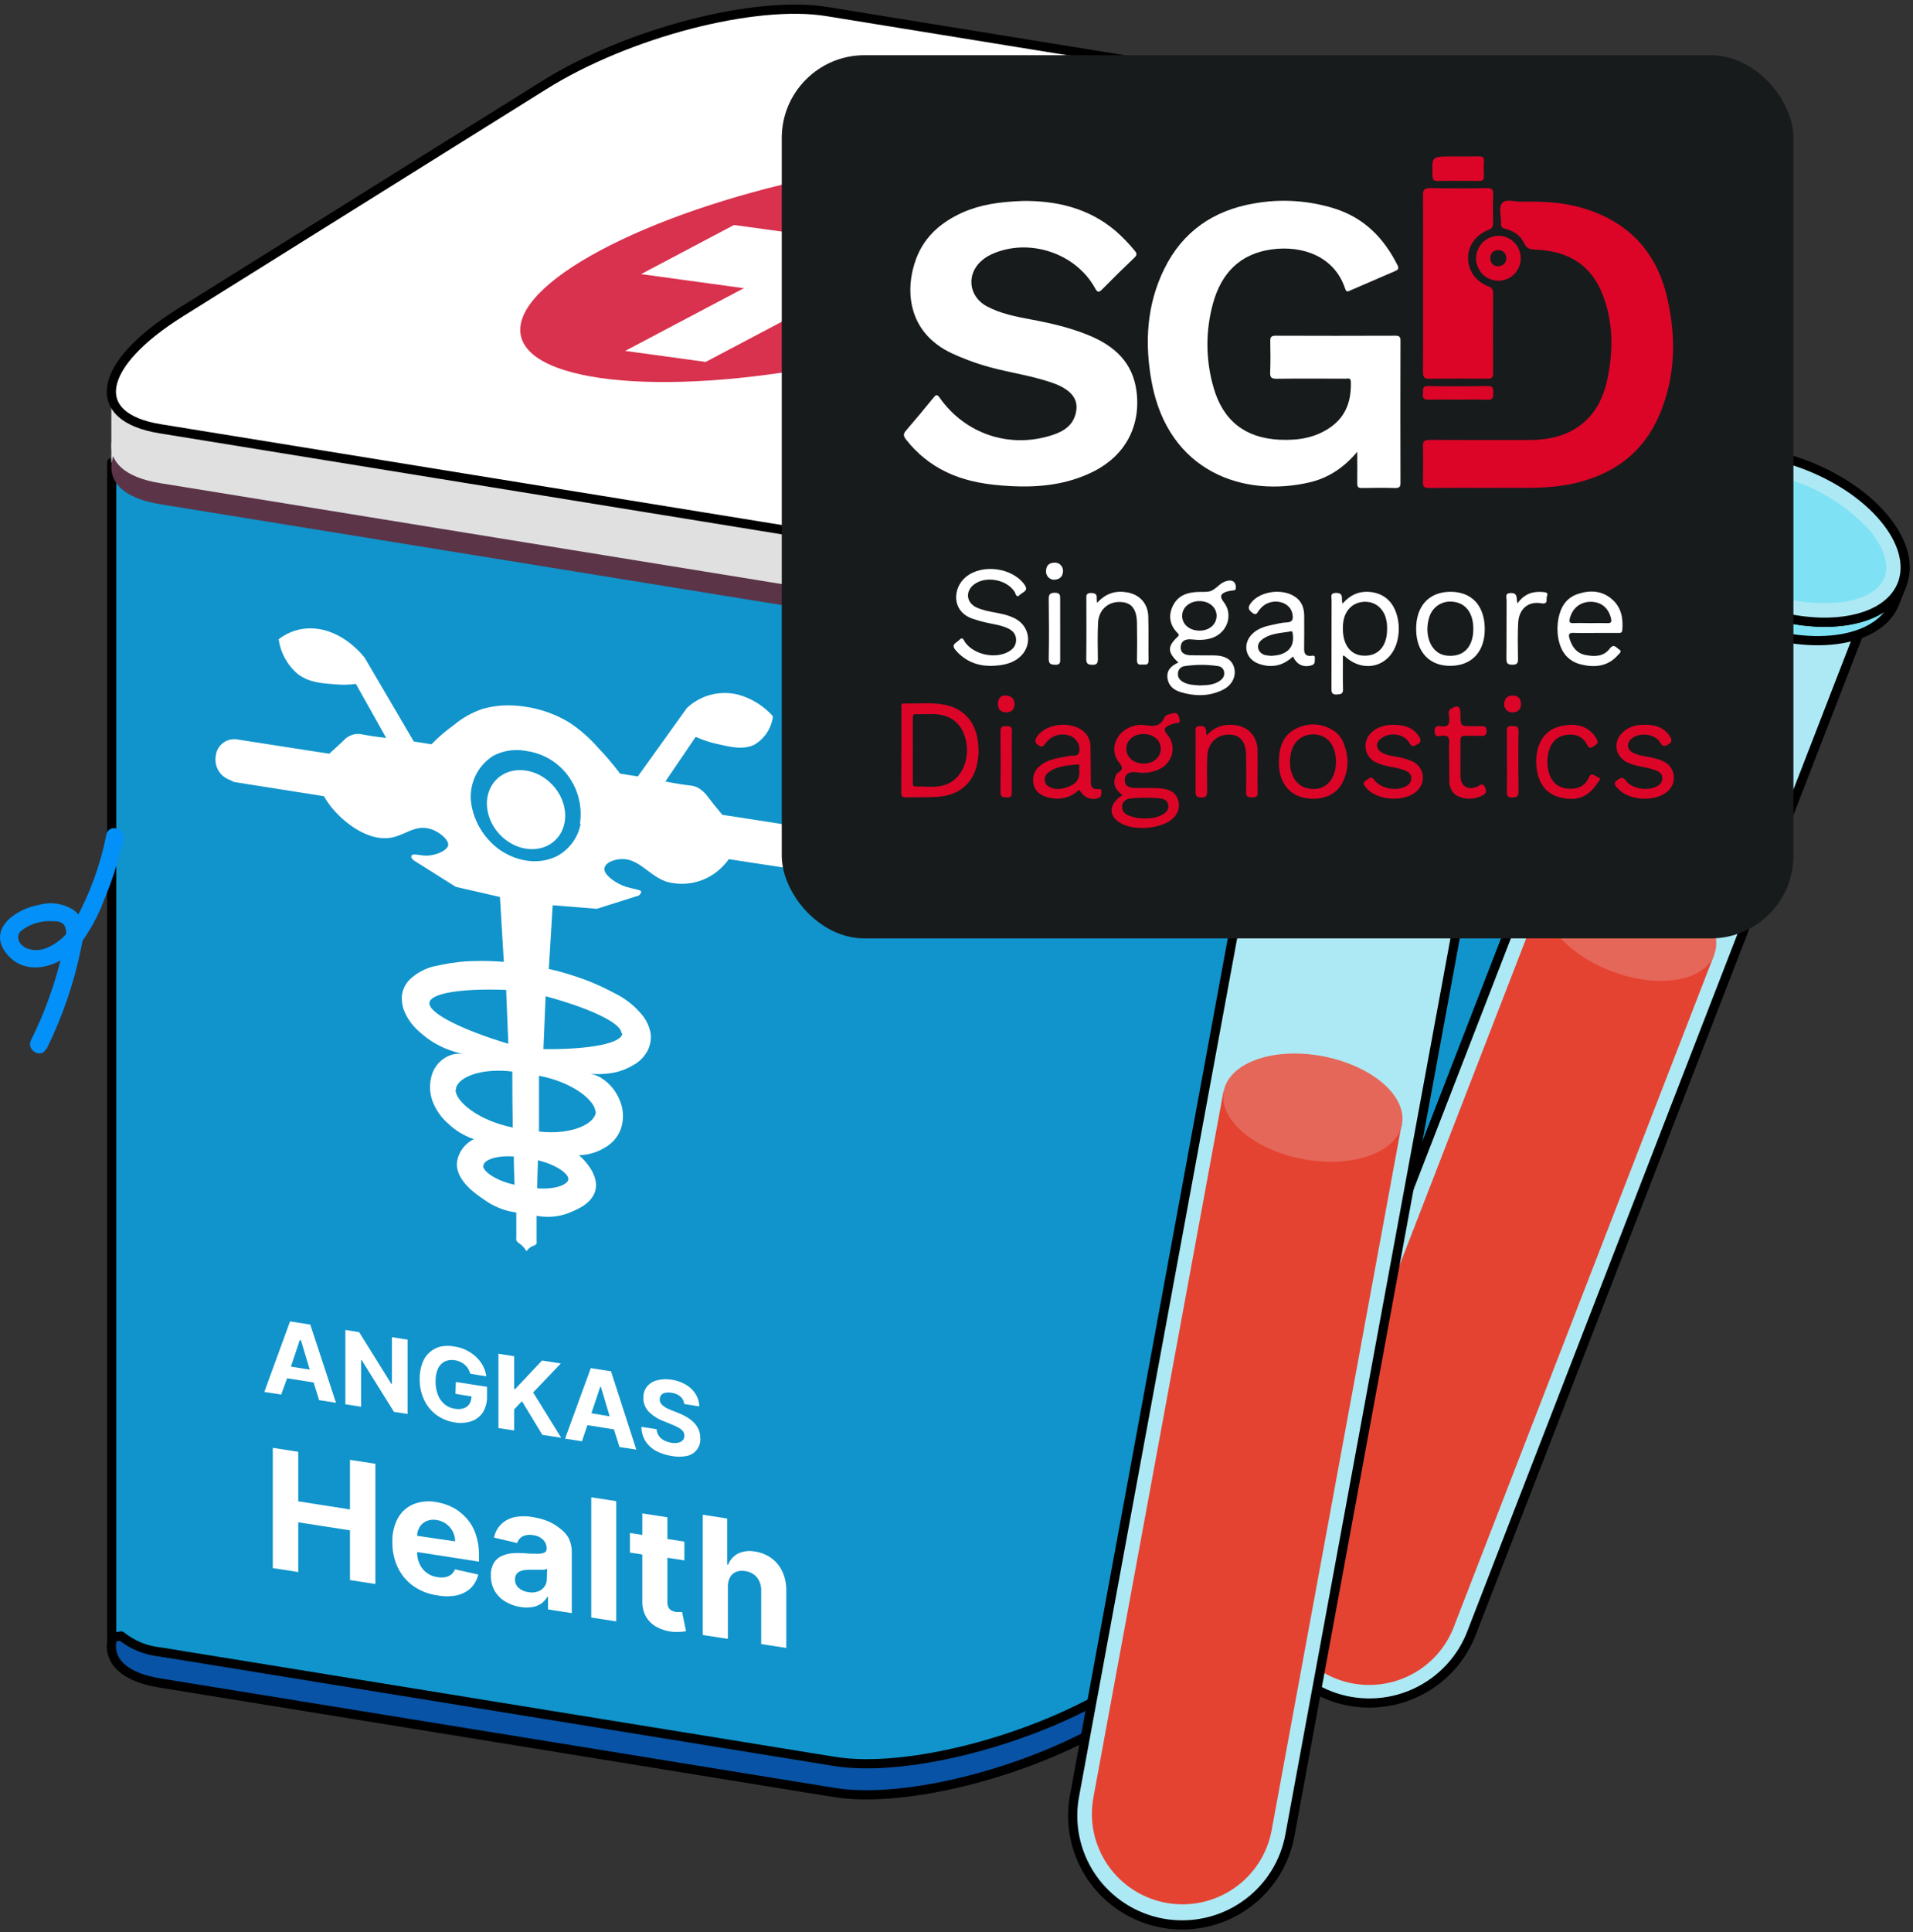
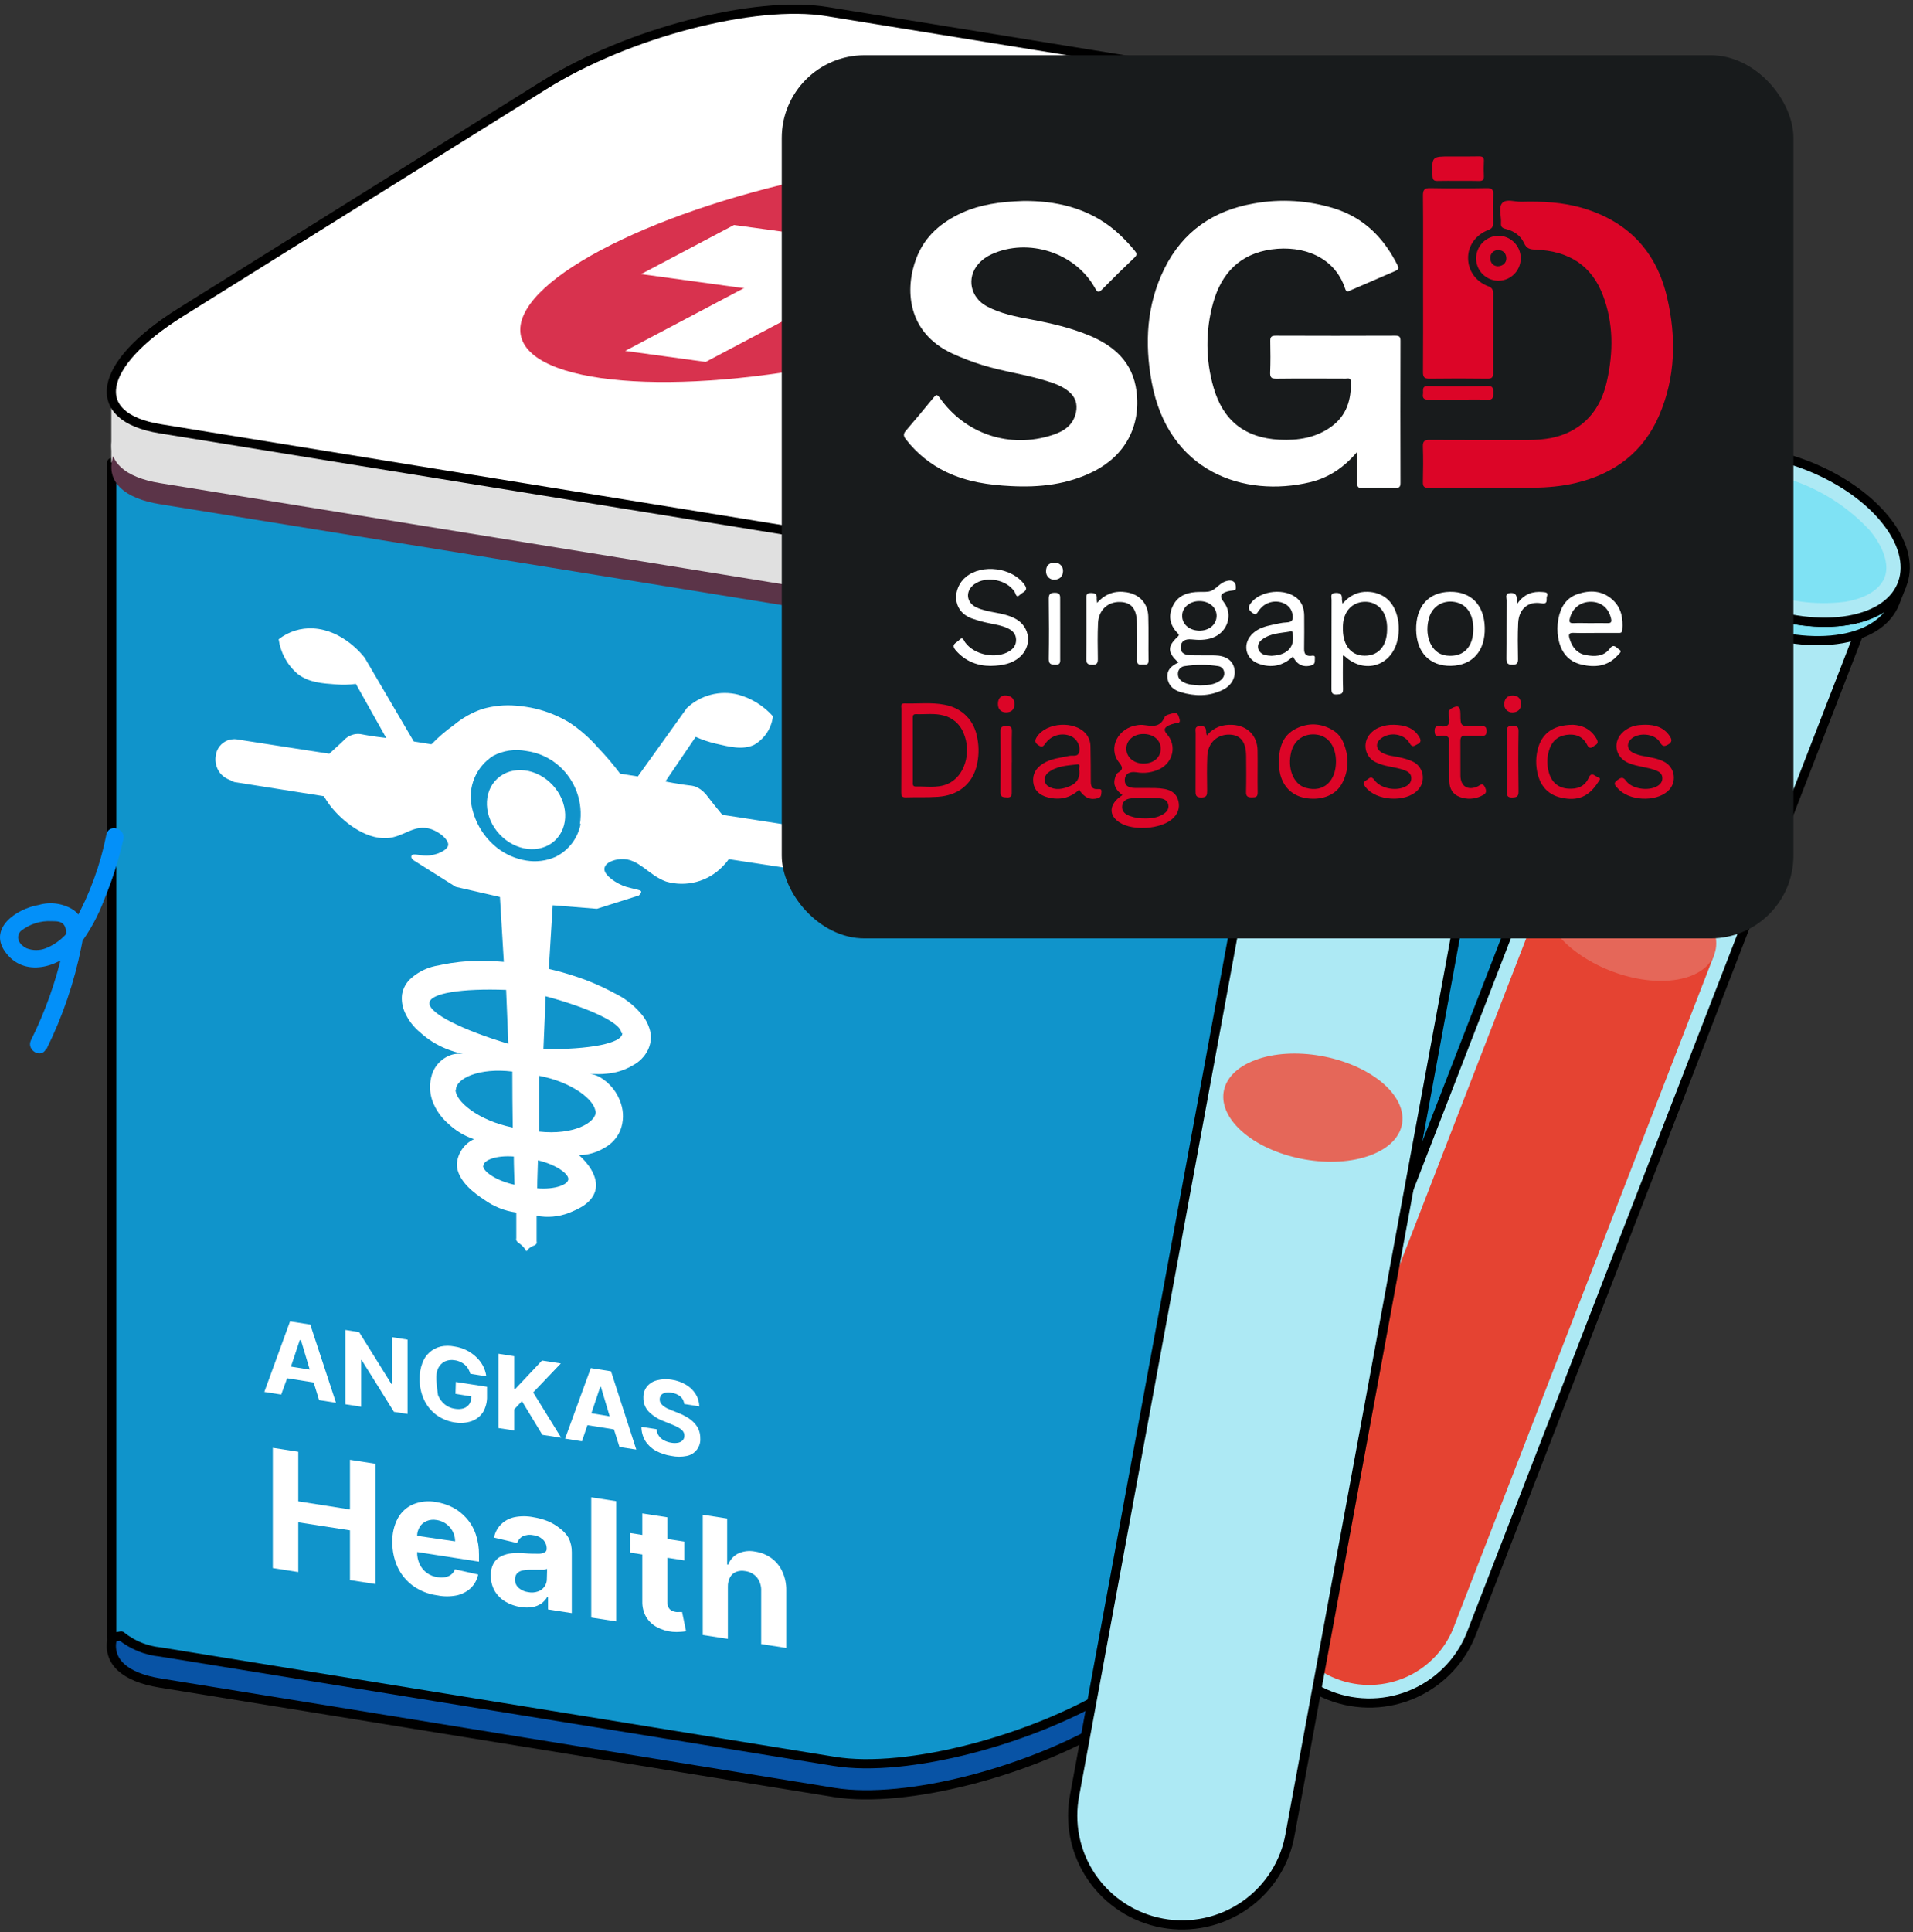
<svg xmlns="http://www.w3.org/2000/svg" width="208" height="210" viewBox="0 0 208 210" fill="none">
  <rect x="0" y="0" width="208" height="210" fill="#333333" stroke="none" />
  <path d="M90.689 194.829L17.41 182.936C9.549 181.662 10.549 175.979 19.61 170.316L59.171 145.583C68.233 139.919 82.08 136.316 89.921 137.591L163.201 149.483C171.052 150.758 170.062 156.44 160.991 162.113L121.439 186.837C112.378 192.51 98.54 196.103 90.689 194.829Z" fill="#0853A5" stroke="black" stroke-linejoin="round" />
  <path d="M168.458 150.892C168.55 150.436 168.55 149.967 168.458 149.512V25.54L12.145 50.282V177.992L13.173 177.819C14.396 178.806 15.883 179.412 17.449 179.563L90.729 191.455C98.58 192.73 112.417 189.137 121.478 183.464L161.03 158.74C164.451 156.593 166.728 154.456 167.805 152.549L168.449 152.444L168.458 150.892Z" fill="#1094CB" stroke="black" stroke-linejoin="round" />
  <path d="M12.105 42.501V50.282L168.41 25.54V17.001L12.105 42.501Z" fill="#E0E0E0" />
  <path d="M90.689 66.688L17.41 54.806C9.549 53.531 10.549 47.848 19.61 42.175L59.171 17.452C68.233 11.779 82.08 8.185 89.921 9.46L163.201 21.352C171.052 22.626 170.062 28.3 160.991 33.972L121.439 58.706C112.378 64.369 98.54 67.963 90.689 66.688Z" fill="#5B3448" />
  <path d="M90.689 64.407L17.41 52.515C9.549 51.241 10.549 45.568 19.61 39.895L59.171 15.162C68.233 9.498 82.08 5.905 89.921 7.179L163.201 19.062C171.052 20.336 170.062 26.019 160.991 31.692L121.439 56.415C112.378 62.088 98.54 65.682 90.689 64.407Z" fill="#E0E0E0" />
  <path d="M90.689 58.495L17.41 46.603C9.549 45.328 10.549 39.646 19.61 33.973L59.171 9.249C68.233 3.576 82.08 -0.018 89.921 1.257L163.201 13.149C171.052 14.424 170.062 20.097 160.991 25.77L121.439 50.503C112.378 56.166 98.54 59.76 90.689 58.495Z" fill="white" stroke="black" stroke-miterlimit="10" />
  <path d="M124.054 22.655C124.054 28.405 108.948 35.947 90.306 39.597C71.664 43.248 56.568 41.562 56.568 35.851C56.568 30.139 71.674 22.559 90.306 18.918C108.939 15.276 124.054 16.944 124.054 22.655Z" fill="#D8324E" />
  <path d="M76.729 39.339L67.975 38.141L103.884 19.177L112.638 20.375L76.729 39.339Z" fill="white" />
  <path d="M69.705 29.794L79.804 24.457L110.91 28.721L100.801 34.059L69.705 29.794Z" fill="white" />
  <path d="M126.994 92.561L130.569 93.146V67.397L126.994 66.813V92.561Z" fill="white" stroke="black" stroke-miterlimit="10" />
  <path d="M148.701 78.992L152.266 79.567V53.828L148.701 53.243V78.992Z" fill="white" stroke="black" stroke-miterlimit="10" />
  <path d="M152.266 53.828V76.482L133.903 87.971V65.308L130.568 67.397V93.146L155.591 77.497V51.748L152.266 53.828Z" fill="#E0E0E0" stroke="black" stroke-miterlimit="10" />
  <path d="M133.902 87.971L152.266 76.472L148.701 75.84L133.902 85.106V87.971Z" fill="white" stroke="black" stroke-miterlimit="10" />
  <path d="M133.903 65.308L130.569 67.397L126.994 66.822L130.329 64.733L133.903 65.308Z" fill="white" stroke="black" stroke-miterlimit="10" />
  <path d="M155.601 51.739L152.266 53.828L148.701 53.253L152.026 51.164L155.601 51.739Z" fill="white" stroke="black" stroke-miterlimit="10" />
  <path d="M203.935 64.149L160.079 177.302C159.537 178.785 158.704 180.146 157.629 181.304C156.554 182.463 155.257 183.395 153.816 184.048C152.374 184.701 150.817 185.061 149.235 185.106C147.653 185.152 146.077 184.882 144.601 184.313C143.124 183.744 141.776 182.887 140.636 181.792C139.495 180.698 138.585 179.387 137.959 177.938C137.332 176.488 137.002 174.928 136.987 173.35C136.972 171.771 137.273 170.206 137.872 168.745L181.729 55.581L203.935 64.149Z" fill="#ADE9F4" stroke="black" stroke-miterlimit="10" />
  <path d="M186.389 103.764L158.167 176.593C157.727 177.833 157.042 178.971 156.153 179.943C155.263 180.914 154.188 181.697 152.99 182.247C151.792 182.796 150.495 183.099 149.177 183.14C147.858 183.18 146.545 182.957 145.316 182.482C144.086 182.008 142.964 181.292 142.016 180.378C141.068 179.463 140.314 178.368 139.799 177.158C139.283 175.948 139.016 174.646 139.014 173.331C139.011 172.016 139.273 170.714 139.785 169.501L168.007 96.672L186.389 103.764Z" fill="#E54332" />
  <path d="M185.035 98.858C187.918 102.307 186.726 105.709 182.402 106.466C178.078 107.223 172.226 105.038 169.353 101.588C166.48 98.139 167.662 94.727 171.995 93.98C176.329 93.232 182.162 95.408 185.035 98.858Z" fill="#E56759" />
  <path d="M206.03 65.519L206.818 63.516C206.068 65.433 204.079 66.88 201.052 67.416C194.749 68.518 186.235 65.337 182.045 60.306C179.893 57.719 179.307 55.15 180.124 53.119L179.345 55.121C178.548 57.153 179.143 59.721 181.267 62.309C185.447 67.34 193.961 70.521 200.274 69.419C203.301 68.882 205.281 67.445 206.03 65.519Z" fill="#7FE2F4" stroke="black" stroke-miterlimit="10" />
  <path d="M204.868 56.329C209.048 61.35 207.328 66.314 201.024 67.416C194.72 68.518 186.206 65.337 182.017 60.306C177.827 55.275 179.547 50.321 185.86 49.219C192.174 48.117 200.678 51.298 204.868 56.329Z" fill="#ADE9F4" stroke="black" stroke-miterlimit="10" />
  <path d="M191.222 64.158C194.205 65.386 197.458 65.815 200.658 65.404C202.916 65.011 204.426 64.053 204.925 62.721C205.425 61.389 204.829 59.492 203.282 57.632C201.13 55.316 198.466 53.531 195.502 52.42C192.538 51.309 189.356 50.902 186.206 51.231C183.948 51.624 182.439 52.573 181.949 53.905C181.459 55.237 182.036 57.144 183.583 59.003C185.659 61.329 188.285 63.101 191.222 64.158Z" fill="#7FE2F4" />
  <path d="M162.269 79.989L140.284 199.304C140.024 200.858 139.458 202.346 138.616 203.68C137.775 205.013 136.675 206.167 135.382 207.072C134.089 207.978 132.628 208.618 131.084 208.955C129.541 209.292 127.945 209.319 126.391 209.035C124.837 208.75 123.354 208.161 122.031 207.299C120.708 206.438 119.57 205.323 118.683 204.018C117.797 202.714 117.179 201.246 116.867 199.701C116.555 198.157 116.555 196.565 116.866 195.02L138.852 75.696L162.269 79.989Z" fill="#ADE9F4" stroke="black" stroke-miterlimit="10" />
-   <path d="M152.41 122.172L138.265 198.94C138.031 200.209 137.549 201.42 136.845 202.503C136.142 203.586 135.232 204.52 134.166 205.253C133.101 205.985 131.901 206.501 130.636 206.771C129.371 207.041 128.064 207.06 126.792 206.826C125.519 206.593 124.305 206.112 123.219 205.41C122.133 204.709 121.196 203.801 120.461 202.739C119.727 201.676 119.209 200.48 118.939 199.218C118.668 197.956 118.649 196.654 118.883 195.384L133.028 118.626L152.41 122.172Z" fill="#E54332" />
  <path d="M150.2 117.601C153.669 120.476 153.141 124.021 149.028 125.564C144.915 127.107 138.766 126.053 135.297 123.197C131.828 120.342 132.356 116.777 136.469 115.224C140.582 113.672 146.703 114.745 150.2 117.601Z" fill="#E56759" />
  <path d="M164.614 80.957L165.008 78.839C164.623 80.87 162.951 82.672 160.04 83.745C154.044 85.997 145.088 84.445 140.033 80.286C137.439 78.149 136.372 75.734 136.775 73.578L136.382 75.686C135.978 77.833 137.044 80.247 139.639 82.394C144.693 86.553 153.65 88.144 159.646 85.853C162.529 84.771 164.2 82.978 164.614 80.957Z" fill="#7FE2F4" stroke="black" stroke-miterlimit="10" />
  <path d="M161.732 72.14C166.776 76.299 166.017 81.493 160.021 83.745C154.025 85.997 145.069 84.445 140.015 80.286C134.96 76.127 135.729 70.933 141.725 68.681C147.721 66.429 156.667 67.972 161.732 72.14Z" fill="#ADE9F4" stroke="black" stroke-miterlimit="10" />
  <path d="M149.778 82.365C152.938 83.02 156.215 82.835 159.281 81.829C161.424 81.024 162.731 79.816 162.971 78.408C163.211 76.999 162.279 75.246 160.415 73.712C157.94 71.814 155.031 70.559 151.949 70.061C148.785 69.408 145.505 69.593 142.436 70.598C140.293 71.393 138.986 72.61 138.756 74.009C138.525 75.408 139.448 77.172 141.312 78.714C143.785 80.615 146.695 81.869 149.778 82.365Z" fill="#7FE2F4" />
  <path d="M90.883 92.638C90.823 92.206 90.672 91.791 90.438 91.423C90.204 91.054 89.894 90.74 89.528 90.501C89.322 90.368 89.099 90.265 88.865 90.194C88.725 90.146 88.58 90.114 88.433 90.099L78.564 88.565L81.11 88.968L78.535 88.565C77.833 87.713 77.353 87.118 76.997 86.649C76.696 86.207 76.295 85.842 75.825 85.585C75.564 85.467 75.285 85.396 74.999 85.374C74.403 85.307 73.567 85.183 72.347 84.943L75.643 80.094C76.335 80.405 77.056 80.648 77.795 80.823C79.323 81.177 80.745 81.541 81.984 80.966C82.547 80.643 83.026 80.193 83.383 79.653C83.741 79.112 83.966 78.495 84.041 77.852C83.035 76.723 81.724 75.907 80.265 75.504C79.287 75.258 78.261 75.262 77.285 75.517C76.309 75.772 75.414 76.268 74.682 76.961L69.348 84.397L67.426 84.09C66.669 83.083 65.851 82.123 64.976 81.215C64.076 80.188 63.042 79.286 61.901 78.532C60.763 77.844 59.525 77.337 58.23 77.028C57.882 76.943 57.529 76.876 57.173 76.826C56.82 76.766 56.464 76.725 56.107 76.702C54.871 76.596 53.627 76.72 52.436 77.066C51.316 77.448 50.277 78.033 49.371 78.791C48.489 79.419 47.666 80.124 46.911 80.899L44.989 80.593L39.656 71.499C39.435 71.211 37.292 68.489 34.073 68.307C32.711 68.223 31.367 68.642 30.297 69.486C30.503 70.945 31.233 72.281 32.353 73.243C33.592 74.201 35.014 74.278 36.552 74.392C37.266 74.453 37.985 74.434 38.695 74.335C39.79 76.303 40.889 78.261 41.991 80.209C40.771 80.075 39.934 79.931 39.339 79.816C39.066 79.758 38.785 79.758 38.512 79.816C38.058 79.917 37.648 80.158 37.34 80.506C36.984 80.842 36.504 81.292 35.803 81.924L33.227 81.522L35.774 81.924L25.905 80.391C25.763 80.358 25.618 80.342 25.473 80.343C25.248 80.347 25.024 80.383 24.809 80.449C24.444 80.579 24.124 80.808 23.884 81.112C23.644 81.415 23.496 81.78 23.455 82.164C23.402 82.492 23.417 82.827 23.5 83.148C23.582 83.47 23.731 83.771 23.935 84.033C24.147 84.293 24.413 84.506 24.714 84.656L25.463 85.001L35.216 86.543C35.418 86.896 35.643 87.235 35.889 87.559C37.225 89.284 39.675 91.22 42.039 91.105C43.961 91.009 45.027 89.476 46.94 90.147C47.824 90.472 48.746 91.239 48.737 91.814C48.727 92.389 47.44 93.012 46.334 93.002C45.662 93.002 44.854 92.724 44.748 93.002C44.643 93.28 44.854 93.357 44.989 93.52L49.553 96.394L54.358 97.496C54.499 99.841 54.64 102.192 54.781 104.549C53.822 104.468 52.86 104.435 51.898 104.453C50.607 104.457 49.319 104.592 48.054 104.856L47.699 104.933C46.607 105.097 45.584 105.565 44.748 106.284C44.194 106.747 43.826 107.393 43.711 108.105C43.639 108.758 43.742 109.42 44.009 110.021C44.387 110.873 44.959 111.624 45.681 112.216C46.512 112.973 47.472 113.577 48.516 113.998C49.103 114.237 49.711 114.423 50.331 114.554C49.963 114.509 49.589 114.529 49.227 114.611C48.694 114.761 48.208 115.041 47.812 115.426C47.416 115.811 47.123 116.288 46.959 116.815C46.668 117.756 46.691 118.765 47.026 119.69C47.388 120.642 47.983 121.489 48.756 122.153C49.549 122.904 50.496 123.473 51.533 123.82C51.005 124.07 50.555 124.456 50.227 124.938C49.899 125.42 49.706 125.98 49.669 126.561C49.717 128.42 51.754 129.81 52.638 130.394C53.67 131.143 54.871 131.623 56.136 131.793C56.136 133.317 56.136 134.323 56.136 134.572C56.114 134.647 56.114 134.727 56.136 134.802C56.212 134.959 56.336 135.086 56.491 135.166C56.798 135.388 57.053 135.672 57.24 136V126.561V136.01C57.423 135.733 57.689 135.521 58 135.406C58.073 135.391 58.142 135.36 58.202 135.315C58.262 135.27 58.311 135.213 58.346 135.147C58.368 135.075 58.368 134.998 58.346 134.927C58.346 134.668 58.346 133.662 58.346 132.148C59.518 132.375 60.73 132.269 61.843 131.841C62.727 131.477 64.727 130.729 64.813 128.88C64.813 127.184 63.179 125.756 62.949 125.564C63.93 125.546 64.888 125.268 65.726 124.76C66.507 124.339 67.118 123.662 67.456 122.843C67.806 121.92 67.83 120.906 67.523 119.968C67.147 118.764 66.34 117.741 65.255 117.093C64.91 116.904 64.537 116.771 64.15 116.7C64.754 116.768 65.362 116.768 65.966 116.7C66.968 116.622 67.938 116.313 68.801 115.8C69.512 115.432 70.087 114.848 70.444 114.132C70.718 113.57 70.821 112.941 70.742 112.321C70.598 111.528 70.239 110.788 69.704 110.184C68.894 109.229 67.888 108.458 66.754 107.923L66.398 107.731C65.164 107.09 63.878 106.551 62.555 106.121C61.608 105.805 60.646 105.537 59.672 105.316C59.806 103.003 59.947 100.697 60.095 98.397L64.899 98.781L69.464 97.334C69.598 97.209 69.752 97.046 69.704 96.883C69.656 96.72 68.791 96.605 68.118 96.404C67.013 96.069 65.726 95.149 65.716 94.487C65.707 93.826 66.629 93.433 67.513 93.376C69.435 93.261 70.492 95.129 72.414 95.819C73.49 96.134 74.633 96.148 75.717 95.861C76.801 95.574 77.786 94.996 78.564 94.19C78.813 93.944 79.038 93.674 79.236 93.386L88.99 94.871L89.739 94.756C90.028 94.706 90.298 94.576 90.518 94.382C90.709 94.139 90.842 93.855 90.905 93.553C90.969 93.25 90.961 92.937 90.883 92.638ZM46.69 109.044C46.69 107.942 50.255 107.415 55.031 107.597C55.117 109.513 55.194 111.497 55.271 113.452C50.264 111.947 46.67 110.155 46.69 109.044ZM49.572 118.454C49.572 117.227 52.081 116.029 55.703 116.47C55.703 118.502 55.719 120.53 55.751 122.555C51.984 121.798 49.515 119.69 49.534 118.454H49.572ZM52.561 126.714C52.561 126.11 53.916 125.555 55.867 125.708C55.867 126.734 55.915 127.759 55.944 128.775C53.887 128.324 52.523 127.318 52.523 126.714H52.561ZM58.413 129.158C58.413 128.142 58.471 127.136 58.49 126.12C60.412 126.571 61.786 127.539 61.795 128.142C61.805 128.746 60.392 129.33 58.375 129.158H58.413ZM64.784 120.811C64.784 122.057 62.334 123.399 58.605 122.996C58.605 120.974 58.605 118.952 58.605 116.93C62.238 117.611 64.678 119.585 64.745 120.84L64.784 120.811ZM67.667 112.292C67.667 113.414 64.092 114.084 59.086 114.036C59.163 112.12 59.243 110.203 59.326 108.287C64.025 109.551 67.561 111.181 67.561 112.292H67.667ZM63.131 89.552C62.985 90.319 62.662 91.042 62.188 91.664C61.715 92.285 61.103 92.79 60.402 93.136C59.404 93.578 58.299 93.718 57.222 93.539C56.056 93.351 54.958 92.869 54.031 92.14C52.632 91.026 51.667 89.46 51.302 87.712C51.073 86.663 51.171 85.57 51.583 84.578C51.996 83.586 52.702 82.744 53.608 82.164C54.715 81.574 55.991 81.385 57.222 81.627C58.563 81.806 59.819 82.384 60.825 83.285C61.688 84.064 62.344 85.044 62.733 86.138C63.122 87.232 63.233 88.405 63.054 89.552H63.131Z" fill="white" />
  <path d="M60.323 91.372C61.92 89.898 61.816 87.196 60.089 85.335C58.363 83.474 55.669 83.159 54.072 84.633C52.475 86.106 52.579 88.809 54.305 90.67C56.032 92.531 58.726 92.845 60.323 91.372Z" fill="white" />
  <path d="M31.22 149.809L34.102 150.269L34.698 152.185L36.533 152.473L33.737 143.973L31.536 143.628L28.74 151.294L30.575 151.582L31.22 149.809ZM32.719 145.659L33.679 148.87L31.632 148.544L32.593 145.669L32.719 145.659Z" fill="white" />
  <path d="M39.261 147.816L39.319 147.825L42.836 153.46L44.316 153.69V145.612L42.615 145.343V150.422L42.548 150.413L39.05 144.797L37.551 144.557V152.636L39.261 152.904V147.816Z" fill="white" />
-   <path d="M49.524 151.505L51.263 151.783C51.264 152.065 51.191 152.342 51.051 152.588C50.9 152.816 50.677 152.988 50.417 153.077C50.106 153.17 49.776 153.187 49.456 153.124C49.051 153.069 48.668 152.903 48.351 152.645C48.025 152.374 47.774 152.024 47.621 151.629C47.438 151.159 47.35 150.658 47.361 150.153C47.345 149.677 47.434 149.203 47.621 148.764C47.772 148.432 48.028 148.159 48.351 147.988C48.693 147.83 49.076 147.783 49.447 147.854C49.656 147.879 49.86 147.938 50.052 148.026C50.229 148.109 50.394 148.215 50.542 148.343C50.684 148.468 50.807 148.613 50.907 148.774C51.004 148.947 51.081 149.13 51.138 149.32L52.877 149.598C52.822 149.192 52.694 148.8 52.503 148.438C52.308 148.08 52.054 147.756 51.753 147.48C51.439 147.186 51.083 146.941 50.696 146.752C50.293 146.557 49.862 146.424 49.418 146.359C48.927 146.257 48.419 146.257 47.928 146.359C47.467 146.466 47.041 146.689 46.69 147.006C46.338 147.323 46.074 147.723 45.92 148.17C45.717 148.715 45.619 149.294 45.632 149.876C45.615 150.662 45.78 151.443 46.112 152.157C46.414 152.805 46.873 153.368 47.448 153.795C48.039 154.222 48.725 154.501 49.447 154.61C50.054 154.72 50.679 154.673 51.263 154.476C51.771 154.302 52.207 153.965 52.503 153.517C52.819 152.985 52.976 152.373 52.954 151.754V150.738L49.562 150.211L49.524 151.505Z" fill="white" />
+   <path d="M49.524 151.505L51.263 151.783C51.264 152.065 51.191 152.342 51.051 152.588C50.9 152.816 50.677 152.988 50.417 153.077C50.106 153.17 49.776 153.187 49.456 153.124C49.051 153.069 48.668 152.903 48.351 152.645C48.025 152.374 47.774 152.024 47.621 151.629C47.345 149.677 47.434 149.203 47.621 148.764C47.772 148.432 48.028 148.159 48.351 147.988C48.693 147.83 49.076 147.783 49.447 147.854C49.656 147.879 49.86 147.938 50.052 148.026C50.229 148.109 50.394 148.215 50.542 148.343C50.684 148.468 50.807 148.613 50.907 148.774C51.004 148.947 51.081 149.13 51.138 149.32L52.877 149.598C52.822 149.192 52.694 148.8 52.503 148.438C52.308 148.08 52.054 147.756 51.753 147.48C51.439 147.186 51.083 146.941 50.696 146.752C50.293 146.557 49.862 146.424 49.418 146.359C48.927 146.257 48.419 146.257 47.928 146.359C47.467 146.466 47.041 146.689 46.69 147.006C46.338 147.323 46.074 147.723 45.92 148.17C45.717 148.715 45.619 149.294 45.632 149.876C45.615 150.662 45.78 151.443 46.112 152.157C46.414 152.805 46.873 153.368 47.448 153.795C48.039 154.222 48.725 154.501 49.447 154.61C50.054 154.72 50.679 154.673 51.263 154.476C51.771 154.302 52.207 153.965 52.503 153.517C52.819 152.985 52.976 152.373 52.954 151.754V150.738L49.562 150.211L49.524 151.505Z" fill="white" />
  <path d="M54.195 147.145V155.223L55.906 155.482V153.192L56.751 152.3L58.971 155.961L61.018 156.277L57.972 151.352L60.979 148.199L58.933 147.883L56.011 150.987L55.906 150.968V147.413L54.195 147.145Z" fill="white" />
  <path d="M66.436 149.052L64.236 148.707L61.44 156.373L63.275 156.66L63.871 154.907L66.754 155.367L67.359 157.283L69.185 157.561L66.436 149.052ZM64.303 153.613L65.264 150.739H65.332L66.292 153.948L64.303 153.613Z" fill="white" />
  <path d="M75.469 154.648C75.241 154.413 74.983 154.211 74.701 154.044C74.395 153.86 74.073 153.703 73.74 153.575L73.009 153.287L72.51 153.067C72.363 152.991 72.225 152.901 72.097 152.799C71.986 152.71 71.892 152.603 71.818 152.482C71.752 152.351 71.722 152.204 71.733 152.057C71.743 151.911 71.792 151.77 71.876 151.649C71.991 151.517 72.146 151.427 72.318 151.39C72.552 151.341 72.794 151.341 73.028 151.39C73.382 151.431 73.716 151.575 73.989 151.802C74.223 152.008 74.367 152.297 74.393 152.607L76.036 152.866C76.029 152.394 75.893 151.933 75.642 151.533C75.381 151.115 75.021 150.767 74.595 150.518C74.112 150.23 73.576 150.041 73.019 149.962C72.495 149.871 71.957 149.894 71.443 150.029C71.013 150.13 70.628 150.369 70.347 150.709C70.074 151.055 69.935 151.487 69.954 151.926C69.946 152.205 69.993 152.483 70.094 152.743C70.195 153.002 70.346 153.24 70.54 153.441C70.998 153.9 71.553 154.254 72.164 154.476L73.038 154.83C73.298 154.926 73.549 155.044 73.788 155.185C73.967 155.282 74.127 155.412 74.259 155.568C74.362 155.71 74.416 155.881 74.412 156.057C74.416 156.235 74.355 156.409 74.24 156.545C74.104 156.683 73.93 156.777 73.74 156.814C73.489 156.862 73.231 156.862 72.981 156.814C72.705 156.773 72.438 156.685 72.192 156.555C71.968 156.443 71.776 156.274 71.635 156.066C71.489 155.854 71.406 155.605 71.395 155.347L69.742 155.089C69.741 155.629 69.887 156.158 70.165 156.622C70.447 157.067 70.837 157.433 71.299 157.686C71.828 157.972 72.404 158.164 73 158.251C73.558 158.364 74.133 158.364 74.691 158.251C75.125 158.162 75.511 157.918 75.778 157.565C76.045 157.213 76.175 156.775 76.142 156.335C76.148 156.006 76.086 155.68 75.96 155.376C75.841 155.106 75.675 154.86 75.469 154.648Z" fill="white" />
  <path d="M38.051 164.068L32.43 163.186V157.801L29.662 157.37V170.441L32.43 170.872V165.467L38.051 166.339V171.744L40.819 172.175V159.104L38.051 158.673V164.068Z" fill="white" />
  <path d="M50.716 165.017C50.3 164.545 49.802 164.152 49.246 163.857C48.675 163.567 48.062 163.367 47.429 163.263C46.584 163.103 45.71 163.19 44.912 163.512C44.203 163.821 43.618 164.358 43.25 165.036C42.835 165.827 42.633 166.712 42.663 167.604C42.645 168.56 42.846 169.507 43.25 170.374C43.631 171.175 44.21 171.867 44.931 172.386C45.704 172.931 46.597 173.279 47.535 173.402C48.245 173.548 48.977 173.548 49.688 173.402C50.257 173.274 50.781 172.996 51.206 172.597C51.604 172.197 51.877 171.692 51.994 171.14L49.467 170.575C49.386 170.796 49.247 170.992 49.063 171.14C48.873 171.289 48.648 171.388 48.41 171.428C48.136 171.471 47.857 171.471 47.583 171.428C47.155 171.376 46.748 171.214 46.401 170.958C46.064 170.71 45.795 170.38 45.623 170C45.436 169.591 45.344 169.146 45.354 168.697L52.081 169.741V168.994C52.089 168.232 51.969 167.474 51.725 166.752C51.508 166.112 51.165 165.522 50.716 165.017ZM45.354 166.934C45.357 166.595 45.454 166.263 45.633 165.975C45.804 165.688 46.063 165.463 46.373 165.333C46.719 165.189 47.099 165.149 47.468 165.218C48.028 165.297 48.541 165.575 48.912 166.001C49.283 166.427 49.487 166.973 49.486 167.537L45.354 166.934Z" fill="white" />
  <path d="M60.902 166.147C60.498 165.815 60.049 165.544 59.566 165.342C59.059 165.14 58.53 164.995 57.99 164.911C57.308 164.775 56.606 164.775 55.924 164.911C55.372 165.029 54.865 165.302 54.464 165.697C54.08 166.09 53.819 166.586 53.714 167.125L56.232 167.719C56.326 167.415 56.532 167.158 56.808 167C57.173 166.826 57.586 166.779 57.98 166.866C58.385 166.908 58.764 167.083 59.057 167.364C59.307 167.62 59.445 167.965 59.441 168.323C59.45 168.41 59.432 168.499 59.389 168.576C59.346 168.653 59.28 168.715 59.201 168.754C58.961 168.854 58.701 168.897 58.442 168.878C58.096 168.878 57.635 168.879 57.058 168.831C56.594 168.792 56.129 168.792 55.665 168.831C55.255 168.868 54.854 168.978 54.483 169.156C54.14 169.325 53.856 169.592 53.666 169.923C53.449 170.329 53.346 170.786 53.368 171.246C53.355 171.835 53.501 172.418 53.791 172.932C54.076 173.408 54.476 173.807 54.954 174.091C55.469 174.396 56.041 174.595 56.635 174.676C57.058 174.747 57.49 174.747 57.913 174.676C58.258 174.615 58.586 174.481 58.874 174.283C59.132 174.092 59.348 173.851 59.509 173.574H59.586V174.935L62.17 175.337V168.725C62.18 168.185 62.061 167.649 61.824 167.163C61.587 166.767 61.273 166.422 60.902 166.147ZM59.46 171.562C59.475 171.87 59.39 172.175 59.217 172.43C59.044 172.686 58.792 172.879 58.499 172.98C58.16 173.099 57.796 173.126 57.443 173.057C57.06 173.011 56.7 172.854 56.405 172.606C56.267 172.489 56.159 172.341 56.089 172.175C56.019 172.008 55.989 171.828 56.001 171.648C55.995 171.426 56.067 171.21 56.203 171.035C56.349 170.876 56.54 170.766 56.751 170.718C57.027 170.648 57.311 170.616 57.596 170.623H58.644H59.144C59.262 170.603 59.378 170.571 59.489 170.527L59.46 171.562Z" fill="white" />
  <path d="M64.285 175.816L67.005 176.238V163.167L64.285 162.746V175.816Z" fill="white" />
  <path d="M73.875 175.213C73.747 175.228 73.618 175.228 73.491 175.213C73.319 175.186 73.154 175.131 73.001 175.05C72.865 174.97 72.755 174.854 72.684 174.715C72.599 174.525 72.56 174.318 72.568 174.111V169.319L74.413 169.607V167.565L72.568 167.278V164.921L69.839 164.499V166.837L68.494 166.626V168.754L69.839 168.965V174.072C69.823 174.651 69.962 175.223 70.243 175.73C70.519 176.198 70.918 176.583 71.396 176.842C71.928 177.131 72.513 177.31 73.116 177.369C73.416 177.396 73.719 177.396 74.019 177.369C74.213 177.358 74.405 177.336 74.596 177.302L74.163 175.213H73.875Z" fill="white" />
  <path d="M83.898 169.377C83.37 168.992 82.757 168.743 82.111 168.649C81.486 168.518 80.835 168.591 80.256 168.859C79.759 169.109 79.374 169.537 79.18 170.057H79.064V165.055L76.412 164.643V177.714L79.141 178.136V172.472C79.13 172.109 79.213 171.75 79.381 171.428C79.532 171.162 79.769 170.955 80.054 170.843C80.362 170.732 80.694 170.705 81.015 170.766C81.521 170.826 81.985 171.076 82.312 171.466C82.635 171.892 82.794 172.418 82.764 172.951V178.701L85.493 179.122V172.874C85.507 172.171 85.363 171.473 85.07 170.833C84.812 170.255 84.408 169.753 83.898 169.377Z" fill="white" />
  <path d="M5.07 114.002C6.809 110.488 8.079 106.762 8.848 102.919C9.151 101.486 9.34 99.903 8.017 98.922C7.464 98.564 6.841 98.328 6.189 98.231C5.537 98.133 4.872 98.176 4.239 98.357C1.783 98.772 -1.467 100.958 0.725 103.673C2.916 106.387 6.808 104.954 8.622 102.73C9.769 101.214 10.685 99.537 11.342 97.754C12.227 95.633 12.922 93.438 13.42 91.194C13.647 90.026 11.833 89.498 11.569 90.704C10.918 94.004 9.758 97.184 8.13 100.129C7.488 101.464 6.37 102.512 4.994 103.069C4.314 103.334 3.559 103.334 2.878 103.069C2.16 102.73 1.631 101.938 2.236 101.222C3.192 100.445 4.406 100.055 5.637 100.129C6.241 100.129 6.884 100.129 7.11 100.845C7.337 101.561 7.11 102.579 6.846 103.258C6.091 106.654 4.924 109.946 3.369 113.06C2.84 114.153 4.465 115.095 4.994 114.04L5.07 114.002Z" fill="#0390F9" />
  <rect x="85" y="6" width="110" height="96" rx="9" fill="#181B1C" />
  <g clip-path="url(#clip0_3202_58346)">
    <path d="M147.571 49.107C146.184 50.765 144.511 51.923 142.464 52.411C135.277 54.125 127.02 51.326 125.215 41.493C124.444 37.292 124.665 33.134 126.593 29.222C128.591 25.165 131.93 22.882 136.305 22.121C139.258 21.584 142.297 21.777 145.159 22.684C148.34 23.702 150.472 25.884 151.947 28.819C152.136 29.195 152.01 29.325 151.694 29.462C150.078 30.154 148.469 30.859 146.855 31.553C146.627 31.652 146.405 31.831 146.261 31.387C145.127 27.919 141.693 26.633 138.251 27.11C134.81 27.587 132.789 29.718 131.899 32.945C131.059 35.952 131.078 39.135 131.952 42.131C132.985 45.734 135.388 47.609 139.107 47.794C141.143 47.895 143.103 47.597 144.802 46.339C146.432 45.132 146.935 43.43 146.878 41.484C146.865 41.026 146.541 41.16 146.31 41.16C143.805 41.151 141.299 41.136 138.791 41.167C138.253 41.167 138.083 41.039 138.105 40.486C138.15 39.349 138.14 38.209 138.117 37.07C138.107 36.633 138.24 36.488 138.695 36.488C143.033 36.505 147.371 36.505 151.71 36.488C152.155 36.488 152.276 36.606 152.275 37.054C152.258 42.193 152.258 47.33 152.275 52.464C152.275 52.9 152.172 53.045 151.715 53.045C150.512 53.012 149.306 53.015 148.1 53.045C147.682 53.054 147.564 52.929 147.572 52.516C147.588 51.377 147.571 50.241 147.571 49.107Z" fill="white" />
    <path d="M111.289 21.842C114.615 21.819 118.245 22.498 121.293 25.097C122.037 25.749 122.728 26.46 123.358 27.225C123.594 27.503 123.675 27.692 123.351 27.998C122.159 29.127 120.992 30.283 119.84 31.451C119.458 31.84 119.319 31.786 119.056 31.306C116.93 27.466 111.81 25.814 107.813 27.639C107.26 27.884 106.767 28.246 106.367 28.701C105.065 30.209 105.506 32.35 107.31 33.304C108.821 34.106 110.482 34.423 112.14 34.733C114.296 35.137 116.43 35.627 118.463 36.478C121.186 37.617 123.166 39.4 123.571 42.521C124.062 46.303 122.341 49.511 118.92 51.237C116.077 52.67 113.043 53 109.926 52.837C107.509 52.718 105.136 52.378 102.915 51.318C101.188 50.496 99.677 49.278 98.505 47.761C98.247 47.433 98.179 47.18 98.49 46.825C99.517 45.638 100.515 44.425 101.511 43.212C101.761 42.907 101.88 42.818 102.166 43.225C104.96 47.196 109.811 48.797 114.426 47.287C115.668 46.882 116.702 46.23 116.994 44.807C117.183 43.885 116.917 43.141 116.197 42.549C115.477 41.957 114.653 41.676 113.8 41.407C111.499 40.691 109.094 40.389 106.793 39.672C105.69 39.329 104.61 38.916 103.559 38.435C98.56 36.129 98.38 31.344 99.638 28.058C100.558 25.658 102.373 24.131 104.655 23.1C106.597 22.242 108.659 21.926 111.289 21.842Z" fill="white" />
    <path d="M162.39 53.031C159.787 53.031 157.572 53.016 155.357 53.042C154.843 53.042 154.699 52.884 154.71 52.382C154.741 51.099 154.751 49.814 154.71 48.531C154.69 47.93 154.921 47.814 155.462 47.817C159.027 47.839 162.591 47.827 166.156 47.828C167.913 47.828 169.616 47.581 171.162 46.665C173.163 45.487 174.229 43.619 174.719 41.429C175.426 38.28 175.442 35.109 174.268 32.059C173.077 28.953 170.706 27.27 166.921 27.132C166.342 27.11 165.975 27.014 165.705 26.418C165.329 25.59 164.581 25.094 163.705 24.883C163.319 24.79 163.174 24.636 163.201 24.256C163.255 23.513 162.902 22.57 163.334 22.075C163.767 21.578 164.697 21.945 165.408 21.929C167.677 21.868 169.93 21.971 172.129 22.629C177.023 24.092 180.103 27.334 181.258 32.308C182.271 36.642 182.195 40.978 180.412 45.13C178.687 49.15 175.546 51.491 171.353 52.494C168.264 53.239 165.126 52.97 162.39 53.031Z" fill="#DC0527" />
    <path d="M154.73 30.765C154.73 27.593 154.749 24.419 154.717 21.245C154.717 20.597 154.905 20.435 155.529 20.448C157.576 20.488 159.623 20.483 161.671 20.448C162.217 20.44 162.375 20.608 162.355 21.147C162.313 22.165 162.319 23.183 162.346 24.201C162.356 24.618 162.249 24.834 161.83 24.994C160.439 25.52 159.599 26.739 159.623 28.09C159.648 29.441 160.456 30.603 161.815 31.114C162.23 31.27 162.349 31.491 162.348 31.908C162.335 34.791 162.335 37.673 162.348 40.556C162.348 41.03 162.203 41.17 161.729 41.164C159.633 41.138 157.535 41.134 155.443 41.164C154.874 41.173 154.71 41.003 154.72 40.428C154.743 37.208 154.73 33.986 154.73 30.765Z" fill="#DC0527" />
    <path d="M128.128 72.011C126.928 70.919 126.915 70.266 128.034 69.226C128.208 69.063 128.214 68.986 128.062 68.835C127.16 67.939 126.996 66.873 127.562 65.781C128.15 64.645 129.249 64.342 130.442 64.338C131.694 64.338 131.693 64.338 132.626 63.547C132.866 63.342 133.151 63.199 133.459 63.13C134.065 62.998 134.41 63.309 134.375 63.928C134.364 64.14 134.238 64.147 134.096 64.172C133.881 64.195 133.668 64.231 133.457 64.281C132.682 64.515 132.581 64.829 133.064 65.452C134.111 66.796 133.473 68.752 131.796 69.337C131.073 69.588 130.332 69.581 129.583 69.502C128.834 69.424 128.426 69.696 128.379 70.286C128.331 70.877 128.681 71.204 129.473 71.225C130.341 71.246 131.209 71.225 132.076 71.239C133.294 71.265 134.025 71.771 134.215 72.686C134.404 73.601 133.913 74.532 132.892 75.013C131.427 75.71 129.904 75.69 128.384 75.234C127.632 75.009 127.04 74.544 126.938 73.691C126.837 72.839 127.359 72.361 128.128 72.011ZM130.339 68.544C131.436 68.585 132.258 67.913 132.279 66.96C132.296 66.07 131.556 65.385 130.52 65.338C129.433 65.29 128.564 65.971 128.536 66.89C128.509 67.809 129.261 68.505 130.334 68.544H130.339ZM130.452 74.499C131.246 74.478 131.992 74.453 132.634 73.998C132.944 73.78 133.156 73.489 133.106 73.088C133.092 72.916 133.02 72.754 132.902 72.63C132.784 72.505 132.626 72.426 132.456 72.404C131.248 72.218 130.019 72.218 128.811 72.404C128.616 72.423 128.435 72.512 128.3 72.655C128.165 72.797 128.086 72.984 128.076 73.181C128.045 73.617 128.259 73.908 128.619 74.12C129.204 74.456 129.858 74.456 130.452 74.499Z" fill="white" />
    <path d="M122.041 86.422C121.431 85.936 120.99 85.413 121.222 84.6C121.29 84.361 121.357 84.111 121.57 83.983C122.125 83.648 122.086 83.389 121.676 82.876C120.413 81.296 121.566 79.071 123.735 78.812C123.902 78.787 124.071 78.781 124.24 78.793C125.153 78.888 126.106 79.179 126.61 77.97C126.722 77.701 127.168 77.63 127.499 77.534C128.03 77.388 128.122 77.706 128.242 78.124C128.406 78.689 127.995 78.553 127.736 78.631C127.503 78.682 127.277 78.758 127.059 78.856C126.641 79.083 126.456 79.31 126.881 79.793C127.967 81.023 127.565 82.854 126.098 83.586C125.312 83.969 124.426 84.093 123.566 83.941C122.799 83.824 122.329 84.128 122.296 84.738C122.263 85.347 122.631 85.638 123.414 85.65C124.137 85.661 124.86 85.641 125.583 85.657C125.943 85.662 126.303 85.697 126.657 85.763C127.392 85.909 127.944 86.285 128.128 87.072C128.312 87.859 128.041 88.512 127.457 89.021C126.18 90.132 123.217 90.33 121.767 89.422C120.478 88.623 120.561 87.372 122.041 86.422ZM126.206 81.35C126.189 80.408 125.367 79.751 124.248 79.782C123.219 79.812 122.459 80.494 122.464 81.382C122.464 82.32 123.308 83.024 124.391 82.997C125.474 82.969 126.225 82.288 126.206 81.35ZM124.478 88.956C125.184 88.97 125.868 88.874 126.481 88.493C126.847 88.265 127.12 87.941 127.029 87.475C126.938 87.01 126.572 86.822 126.131 86.781C125.081 86.68 124.024 86.68 122.974 86.781C122.485 86.831 122.082 87.044 122.014 87.59C121.942 88.172 122.31 88.481 122.786 88.669C123.326 88.877 123.901 88.974 124.478 88.956Z" fill="#DC0527" />
    <path d="M98.01 81.537C98.01 80.035 98.01 78.534 98.01 77.028C98.01 76.798 97.882 76.446 98.338 76.462C99.803 76.507 101.276 76.317 102.731 76.607C104.65 76.98 105.936 78.305 106.268 80.243C106.471 81.294 106.431 82.377 106.152 83.41C105.603 85.309 104.128 86.464 101.959 86.61C100.802 86.69 99.645 86.634 98.488 86.671C98.044 86.684 97.988 86.48 97.992 86.103C98.008 84.579 98 83.049 98 81.528L98.01 81.537ZM99.253 81.537C99.253 82.675 99.253 83.814 99.253 84.951C99.253 85.184 99.197 85.5 99.561 85.49C100.71 85.459 101.884 85.689 102.994 85.226C104.863 84.451 105.691 81.825 104.76 79.662C104.576 79.198 104.285 78.784 103.911 78.456C103.538 78.127 103.091 77.892 102.61 77.771C101.615 77.5 100.597 77.662 99.59 77.626C99.216 77.611 99.249 77.879 99.249 78.121C99.251 79.256 99.252 80.392 99.253 81.531V81.537Z" fill="#DC0527" />
    <path d="M107.701 72.379C106.322 72.379 104.97 71.908 103.91 70.675C103.348 70.02 103.993 69.892 104.281 69.581C104.69 69.138 104.778 69.596 104.934 69.815C105.929 71.195 108.304 71.674 109.757 70.777C110.22 70.486 110.49 70.096 110.48 69.526C110.47 68.956 110.15 68.583 109.67 68.339C109.018 68.007 108.299 67.894 107.594 67.748C106.956 67.622 106.328 67.451 105.714 67.238C103.44 66.437 103.563 63.906 105.024 62.707C106.788 61.26 110.058 61.689 111.387 63.539C111.89 64.236 111.207 64.341 110.927 64.627C110.48 65.085 110.445 64.514 110.316 64.317C109.449 62.994 107.233 62.572 105.949 63.493C104.923 64.234 105.043 65.511 106.197 66.035C106.836 66.326 107.523 66.457 108.21 66.582C108.944 66.716 109.674 66.873 110.348 67.219C112.084 68.105 112.282 70.336 110.74 71.534C110.043 72.081 109.102 72.358 107.701 72.379Z" fill="white" />
    <path d="M145.977 65.612C146.78 64.691 147.666 64.282 148.739 64.326C150.211 64.387 151.299 65.175 151.791 66.569C152.129 67.534 152.183 68.578 151.947 69.574C151.303 72.409 148.358 73.309 146.228 71.338C146.161 71.301 146.09 71.272 146.016 71.251C146.016 72.48 145.986 73.675 146.029 74.868C146.05 75.432 145.8 75.464 145.348 75.485C144.825 75.509 144.77 75.282 144.77 74.846C144.784 71.627 144.77 68.41 144.783 65.192C144.783 64.877 144.596 64.464 145.24 64.447C145.844 64.425 145.928 64.698 145.908 65.174C145.921 65.322 145.944 65.468 145.977 65.612ZM150.819 68.413C150.839 67.953 150.78 67.492 150.644 67.052C150.256 65.9 149.244 65.266 148.064 65.436C146.884 65.606 146.113 66.55 146.024 67.885C145.907 69.623 146.499 70.817 147.659 71.171C147.798 71.211 147.939 71.239 148.083 71.254C149.763 71.416 150.814 70.324 150.819 68.413Z" fill="white" />
    <path d="M140.587 71.353C139.472 72.407 138.217 72.627 136.87 72.15C135.331 71.607 135.043 69.868 136.278 68.793C136.857 68.284 137.58 68.073 138.319 67.92C138.838 67.817 139.358 67.671 139.882 67.655C140.605 67.633 140.622 67.231 140.517 66.695C140.265 65.421 138.485 64.95 137.335 65.866C137.17 66.007 137.021 66.165 136.888 66.338C136.695 66.575 136.628 66.976 136.154 66.599C135.749 66.278 135.652 66.051 135.964 65.608C137.004 64.128 139.86 63.862 141.147 65.141C141.642 65.635 141.798 66.261 141.804 66.933C141.804 68.119 141.821 69.306 141.796 70.493C141.786 71.035 141.95 71.331 142.532 71.289C142.728 71.275 143.012 71.175 142.966 71.556C142.934 71.847 143.046 72.186 142.602 72.317C141.73 72.58 141.005 72.263 140.587 71.353ZM138.265 71.284C138.507 71.268 138.749 71.239 138.988 71.197C140.201 70.919 140.739 70.129 140.56 68.916C140.54 68.771 140.553 68.583 140.35 68.626C139.248 68.832 138.063 68.809 137.146 69.58C136.512 70.111 136.752 70.976 137.556 71.203C137.79 71.249 138.027 71.276 138.265 71.284Z" fill="white" />
    <path d="M173.518 68.797C172.699 68.797 171.881 68.82 171.059 68.79C170.584 68.772 170.533 68.989 170.64 69.361C170.902 70.286 171.428 71.012 172.393 71.195C173.357 71.379 174.362 71.396 175.033 70.494C175.477 69.897 175.775 70.442 176.045 70.589C176.424 70.798 176.045 71.054 175.901 71.219C174.809 72.455 173.389 72.58 171.924 72.228C170.459 71.876 169.683 70.813 169.428 69.353C169.306 68.659 169.311 67.949 169.443 67.257C169.683 65.992 170.293 64.975 171.568 64.559C172.893 64.123 174.2 64.179 175.302 65.161C176.287 66.034 176.495 67.197 176.395 68.467C176.365 68.848 176.129 68.794 175.895 68.796H173.513L173.518 68.797ZM172.896 67.731C173.521 67.731 174.147 67.712 174.776 67.731C175.201 67.748 175.249 67.575 175.162 67.207C174.902 66.103 174.121 65.434 173.022 65.411C171.865 65.386 170.986 66.073 170.696 67.183C170.592 67.587 170.636 67.756 171.098 67.731C171.69 67.705 172.294 67.73 172.896 67.731Z" fill="white" />
    <path d="M117.336 85.84C116.34 86.762 115.205 86.988 113.952 86.677C112.995 86.438 112.441 85.866 112.346 85.034C112.24 84.106 112.675 83.459 113.43 82.985C114.298 82.443 115.291 82.371 116.253 82.16C116.64 82.075 117.246 82.339 117.358 81.656C117.469 80.972 117.041 80.278 116.418 80.004C115.935 79.805 115.399 79.777 114.898 79.925C114.398 80.073 113.962 80.387 113.662 80.817C113.417 81.164 113.281 81.253 112.895 80.994C112.509 80.735 112.496 80.479 112.73 80.11C113.761 78.494 116.87 78.299 118.089 79.78C118.409 80.179 118.578 80.678 118.568 81.19C118.584 82.45 118.613 83.71 118.603 84.972C118.603 85.514 118.778 85.808 119.346 85.77C119.577 85.756 119.809 85.738 119.763 86.08C119.723 86.352 119.771 86.649 119.378 86.762C118.571 86.991 117.916 86.733 117.336 85.84ZM117.356 83.753C117.22 83.6 117.591 83.026 117.132 83.084C116.032 83.219 114.86 83.248 113.936 84.003C113.461 84.393 113.477 85.139 113.954 85.448C114.745 85.955 115.573 85.776 116.363 85.433C117.029 85.142 117.432 84.629 117.356 83.753Z" fill="#DC0527" />
    <path d="M157.759 72.374C155.47 72.416 154.02 70.919 153.978 68.474C153.933 65.923 155.322 64.355 157.656 64.325C159.954 64.294 161.376 65.759 161.436 68.223C161.5 70.755 160.102 72.331 157.759 72.374ZM160.193 68.33C160.184 66.82 159.543 65.792 158.421 65.487C157.063 65.117 155.788 65.802 155.393 67.116C154.854 68.906 155.492 70.716 156.819 71.153C156.979 71.206 157.145 71.242 157.312 71.261C159.11 71.457 160.203 70.349 160.193 68.33Z" fill="white" />
    <path d="M151.59 78.78C152.692 78.812 153.685 79.061 154.314 80.098C154.533 80.459 154.521 80.709 154.103 80.901C153.789 81.046 153.577 81.316 153.27 80.783C152.672 79.737 151.124 79.525 150.163 80.262C149.529 80.75 149.584 81.435 150.288 81.829C150.655 82.013 151.05 82.133 151.457 82.185C152.168 82.31 152.878 82.443 153.542 82.748C153.831 82.872 154.085 83.066 154.282 83.311C154.479 83.557 154.613 83.848 154.673 84.158C154.732 84.468 154.715 84.788 154.623 85.09C154.531 85.392 154.367 85.666 154.145 85.89C152.829 87.274 149.617 87.065 148.461 85.536C148.209 85.205 148.206 85 148.575 84.797C148.864 84.642 149.058 84.261 149.434 84.781C150.087 85.688 151.68 86.01 152.713 85.542C153.134 85.353 153.463 85.074 153.45 84.566C153.436 84.059 153.081 83.861 152.68 83.711C151.668 83.331 150.541 83.35 149.56 82.838C149.288 82.706 149.051 82.512 148.867 82.272C148.684 82.031 148.558 81.751 148.501 81.453C148.444 81.156 148.457 80.849 148.539 80.557C148.621 80.265 148.769 79.996 148.972 79.772C149.224 79.477 149.541 79.245 149.898 79.094C150.431 78.864 151.01 78.757 151.59 78.78Z" fill="#DC0527" />
    <path d="M178.897 78.776C179.961 78.776 180.897 79.054 181.535 79.988C181.782 80.348 181.863 80.652 181.373 80.929C180.955 81.164 180.76 81.153 180.496 80.694C179.918 79.684 178.038 79.553 177.259 80.415C176.844 80.876 176.952 81.507 177.525 81.806C177.892 81.987 178.285 82.112 178.689 82.177C179.445 82.322 180.21 82.428 180.91 82.78C181.198 82.921 181.446 83.13 181.633 83.391C181.82 83.652 181.94 83.955 181.982 84.274C182.024 84.593 181.987 84.917 181.874 85.218C181.761 85.519 181.575 85.786 181.334 85.997C179.99 87.207 177.103 87.055 175.902 85.696C175.678 85.443 175.324 85.168 175.826 84.815C176.176 84.568 176.411 84.342 176.796 84.869C177.45 85.765 179.201 86.013 180.174 85.462C180.538 85.255 180.77 84.963 180.745 84.533C180.721 84.102 180.437 83.898 180.081 83.755C179.117 83.366 178.057 83.344 177.092 82.945C175.576 82.316 175.285 80.582 176.537 79.506C177.024 79.104 177.62 78.861 178.248 78.809C178.463 78.785 178.68 78.786 178.897 78.776Z" fill="#DC0527" />
    <path d="M139.058 82.811C139.058 81.292 139.456 79.934 140.894 79.211C142.239 78.536 143.635 78.577 144.956 79.39C145.473 79.711 145.869 80.194 146.086 80.764C146.679 82.232 146.676 83.705 145.941 85.114C145.283 86.388 143.81 86.995 142.15 86.777C140.631 86.578 139.584 85.654 139.201 84.179C139.096 83.731 139.048 83.271 139.058 82.811ZM145.262 82.79C145.262 81.19 144.486 80.059 143.237 79.858C141.878 79.641 140.734 80.392 140.397 81.72C139.952 83.485 140.598 85.171 141.892 85.613C141.937 85.629 141.985 85.637 142.037 85.65C143.879 86.156 145.254 84.94 145.262 82.79Z" fill="#DC0527" />
    <path d="M119.29 65.53C120.226 64.483 121.292 64.182 122.504 64.377C123.895 64.6 124.809 65.58 124.852 66.995C124.901 68.595 124.852 70.195 124.881 71.786C124.891 72.368 124.509 72.209 124.198 72.235C123.84 72.267 123.613 72.218 123.62 71.751C123.646 70.422 123.639 69.089 123.62 67.758C123.604 66.18 123.02 65.456 121.768 65.431C120.447 65.398 119.454 66.314 119.389 67.722C119.331 69.002 119.35 70.286 119.37 71.568C119.377 72.033 119.311 72.276 118.757 72.26C118.265 72.247 118.102 72.115 118.108 71.604C118.136 69.451 118.122 67.297 118.119 65.145C118.119 64.774 118.058 64.441 118.643 64.454C119.133 64.464 119.289 64.634 119.246 65.088C119.252 65.236 119.267 65.384 119.29 65.53Z" fill="white" />
    <path d="M131.21 79.941C131.975 79.052 132.91 78.731 133.997 78.785C135.611 78.866 136.705 79.938 136.734 81.557C136.762 83.08 136.718 84.611 136.746 86.128C136.756 86.621 136.539 86.674 136.141 86.674C135.721 86.674 135.47 86.615 135.484 86.092C135.515 84.783 135.504 83.474 135.492 82.174C135.479 80.648 134.888 79.892 133.711 79.847C132.363 79.799 131.332 80.74 131.27 82.162C131.216 83.417 131.236 84.678 131.251 85.935C131.251 86.403 131.222 86.684 130.615 86.688C129.983 86.688 129.988 86.368 129.991 85.922C130 83.842 129.991 81.761 130.001 79.681C130.001 79.359 129.84 78.954 130.46 78.916C131.05 78.885 131.158 79.166 131.144 79.643C131.158 79.744 131.18 79.844 131.21 79.941Z" fill="#DC0527" />
    <path d="M171.053 78.78C171.955 78.831 172.973 79.182 173.614 80.345C173.903 80.879 173.469 80.95 173.259 81.131C173.05 81.311 172.779 81.387 172.581 80.985C172.116 80.034 171.28 79.73 170.289 79.88C169.299 80.03 168.699 80.639 168.421 81.576C168.184 82.369 168.184 83.216 168.421 84.009C168.72 85.042 169.446 85.654 170.505 85.724C171.482 85.791 172.314 85.514 172.75 84.518C173.05 83.836 173.45 84.399 173.763 84.49C174.152 84.607 173.867 84.854 173.747 85.042C172.743 86.598 171.54 87.103 169.766 86.71C168.22 86.367 167.316 85.298 167.078 83.523C167.002 82.972 167.012 82.412 167.108 81.864C167.448 79.858 168.715 78.783 171.053 78.78Z" fill="#DC0527" />
    <path d="M157.563 82.696C157.563 82.041 157.529 81.387 157.575 80.734C157.618 80.124 157.396 79.925 156.798 79.961C156.532 79.977 156.075 80.21 156.003 79.649C155.932 79.157 156.045 78.827 156.638 78.937C157.409 79.083 157.65 78.744 157.582 77.993C157.553 77.681 157.364 77.266 157.789 77.019C158.534 76.599 158.782 76.746 158.791 77.601C158.803 78.936 158.803 78.936 160.129 78.933C160.418 78.933 160.707 78.933 160.996 78.933C161.354 78.924 161.636 78.917 161.637 79.447C161.637 79.947 161.419 79.998 161.027 79.982C160.473 79.961 159.918 79.999 159.365 79.967C158.914 79.939 158.787 80.127 158.787 80.549C158.804 81.808 158.777 83.07 158.795 84.331C158.814 85.478 159.598 85.954 160.655 85.487C160.944 85.357 161.205 84.997 161.479 85.605C161.743 86.186 161.427 86.349 161.046 86.525C160.687 86.699 160.297 86.798 159.899 86.816C159.502 86.834 159.105 86.771 158.732 86.631C157.965 86.349 157.607 85.744 157.584 84.947C157.562 84.197 157.584 83.445 157.584 82.694L157.563 82.696Z" fill="#DC0527" />
    <path d="M162.929 25.631C163.409 25.632 163.877 25.777 164.275 26.046C164.673 26.316 164.983 26.698 165.165 27.144C165.347 27.59 165.394 28.081 165.299 28.554C165.204 29.027 164.972 29.461 164.632 29.801C164.292 30.141 163.86 30.373 163.389 30.466C162.918 30.559 162.431 30.51 161.988 30.324C161.545 30.139 161.167 29.826 160.901 29.424C160.635 29.023 160.494 28.551 160.494 28.068C160.503 27.423 160.763 26.806 161.218 26.351C161.673 25.895 162.287 25.637 162.929 25.631ZM162.856 28.942C163.434 28.926 163.807 28.545 163.784 28.054C163.756 27.516 163.453 27.21 162.916 27.181C162.796 27.175 162.675 27.195 162.563 27.24C162.451 27.284 162.35 27.353 162.266 27.441C162.183 27.528 162.119 27.633 162.079 27.747C162.039 27.862 162.024 27.984 162.036 28.105C162.082 28.653 162.404 28.919 162.856 28.942Z" fill="#DC0527" />
    <path d="M164.989 65.593C165.731 64.549 166.652 64.256 167.721 64.349C167.997 64.373 168.392 64.367 168.197 64.819C168.075 65.101 168.395 65.718 167.591 65.574C166.156 65.318 165.142 66.192 165.069 67.719C165.008 68.998 165.028 70.281 165.051 71.561C165.06 72.025 165.008 72.247 164.451 72.253C163.873 72.253 163.787 72.043 163.793 71.534C163.819 69.431 163.793 67.33 163.812 65.226C163.812 64.925 163.595 64.483 164.246 64.457C164.8 64.434 164.901 64.709 164.92 65.144C164.923 65.235 164.946 65.325 164.989 65.593Z" fill="white" />
    <path d="M158.532 19.659C157.787 19.659 157.042 19.644 156.297 19.666C155.891 19.679 155.771 19.531 155.755 19.123C155.676 17.007 155.665 17.009 157.738 17.01C158.75 17.01 159.762 17.026 160.764 17C161.188 16.99 161.383 17.089 161.343 17.558C161.314 18.091 161.314 18.625 161.343 19.158C161.356 19.531 161.208 19.676 160.838 19.669C160.064 19.648 159.297 19.659 158.532 19.659Z" fill="#DC0527" />
    <path d="M163.845 82.803C163.845 81.694 163.867 80.582 163.835 79.473C163.82 78.994 164.023 78.891 164.429 78.921C164.78 78.948 165.117 78.855 165.107 79.457C165.068 81.653 165.08 83.85 165.107 86.047C165.107 86.572 164.919 86.672 164.439 86.685C163.936 86.698 163.833 86.514 163.842 86.063C163.867 84.976 163.851 83.89 163.851 82.803H163.845Z" fill="#DC0527" />
    <path d="M158.567 43.436C157.485 43.436 156.405 43.416 155.325 43.445C154.85 43.456 154.645 43.292 154.72 42.821C154.78 42.454 154.524 41.948 155.299 41.961C157.458 42.006 159.619 41.996 161.78 41.961C162.379 41.953 162.358 42.27 162.358 42.688C162.358 43.107 162.384 43.484 161.744 43.453C160.681 43.4 159.622 43.436 158.567 43.436Z" fill="#DC0527" />
    <path d="M115.274 68.406C115.274 69.446 115.274 70.487 115.274 71.528C115.274 71.927 115.348 72.282 114.71 72.256C114.185 72.233 114.019 72.126 114.028 71.568C114.064 69.437 114.057 67.306 114.028 65.168C114.021 64.668 114.097 64.441 114.671 64.429C115.312 64.418 115.276 64.768 115.271 65.203C115.266 66.274 115.274 67.34 115.274 68.406Z" fill="white" />
    <path d="M110.01 82.875C110.01 83.939 110 85.004 110.01 86.067C110.017 86.467 109.958 86.714 109.468 86.675C109.086 86.645 108.778 86.684 108.785 86.12C108.81 83.896 108.804 81.67 108.785 79.447C108.785 78.942 109.044 78.94 109.411 78.93C109.809 78.92 110.039 78.977 110.026 79.467C109.997 80.603 110.017 81.739 110.017 82.875H110.01Z" fill="#DC0527" />
    <path d="M109.22 75.597C109.943 75.578 110.303 75.938 110.306 76.532C110.309 77.125 109.962 77.423 109.408 77.429C108.854 77.435 108.51 77.115 108.506 76.53C108.502 75.946 108.786 75.632 109.22 75.597Z" fill="#DC0527" />
    <path d="M115.584 62.066C115.568 62.648 115.25 62.958 114.701 63.008C114.576 63.022 114.448 63.007 114.329 62.966C114.209 62.925 114.099 62.859 114.007 62.771C113.916 62.683 113.844 62.577 113.797 62.459C113.75 62.34 113.729 62.213 113.736 62.086C113.736 61.518 114.025 61.186 114.603 61.16C114.729 61.145 114.856 61.158 114.976 61.197C115.096 61.237 115.206 61.302 115.299 61.388C115.392 61.474 115.466 61.579 115.515 61.696C115.564 61.813 115.587 61.939 115.584 62.066Z" fill="white" />
    <path d="M165.381 76.584C165.343 77.135 165.007 77.422 164.452 77.436C164.325 77.442 164.199 77.419 164.082 77.37C163.964 77.32 163.859 77.246 163.774 77.151C163.689 77.056 163.625 76.944 163.587 76.822C163.55 76.7 163.54 76.571 163.557 76.445C163.609 75.863 163.958 75.585 164.526 75.605C165.117 75.627 165.373 75.978 165.381 76.584Z" fill="#DC0527" />
  </g>
  <defs>
    <clipPath id="clip0_3202_58346">
      <rect width="84" height="73" fill="white" transform="translate(98 17)" />
    </clipPath>
  </defs>
</svg>